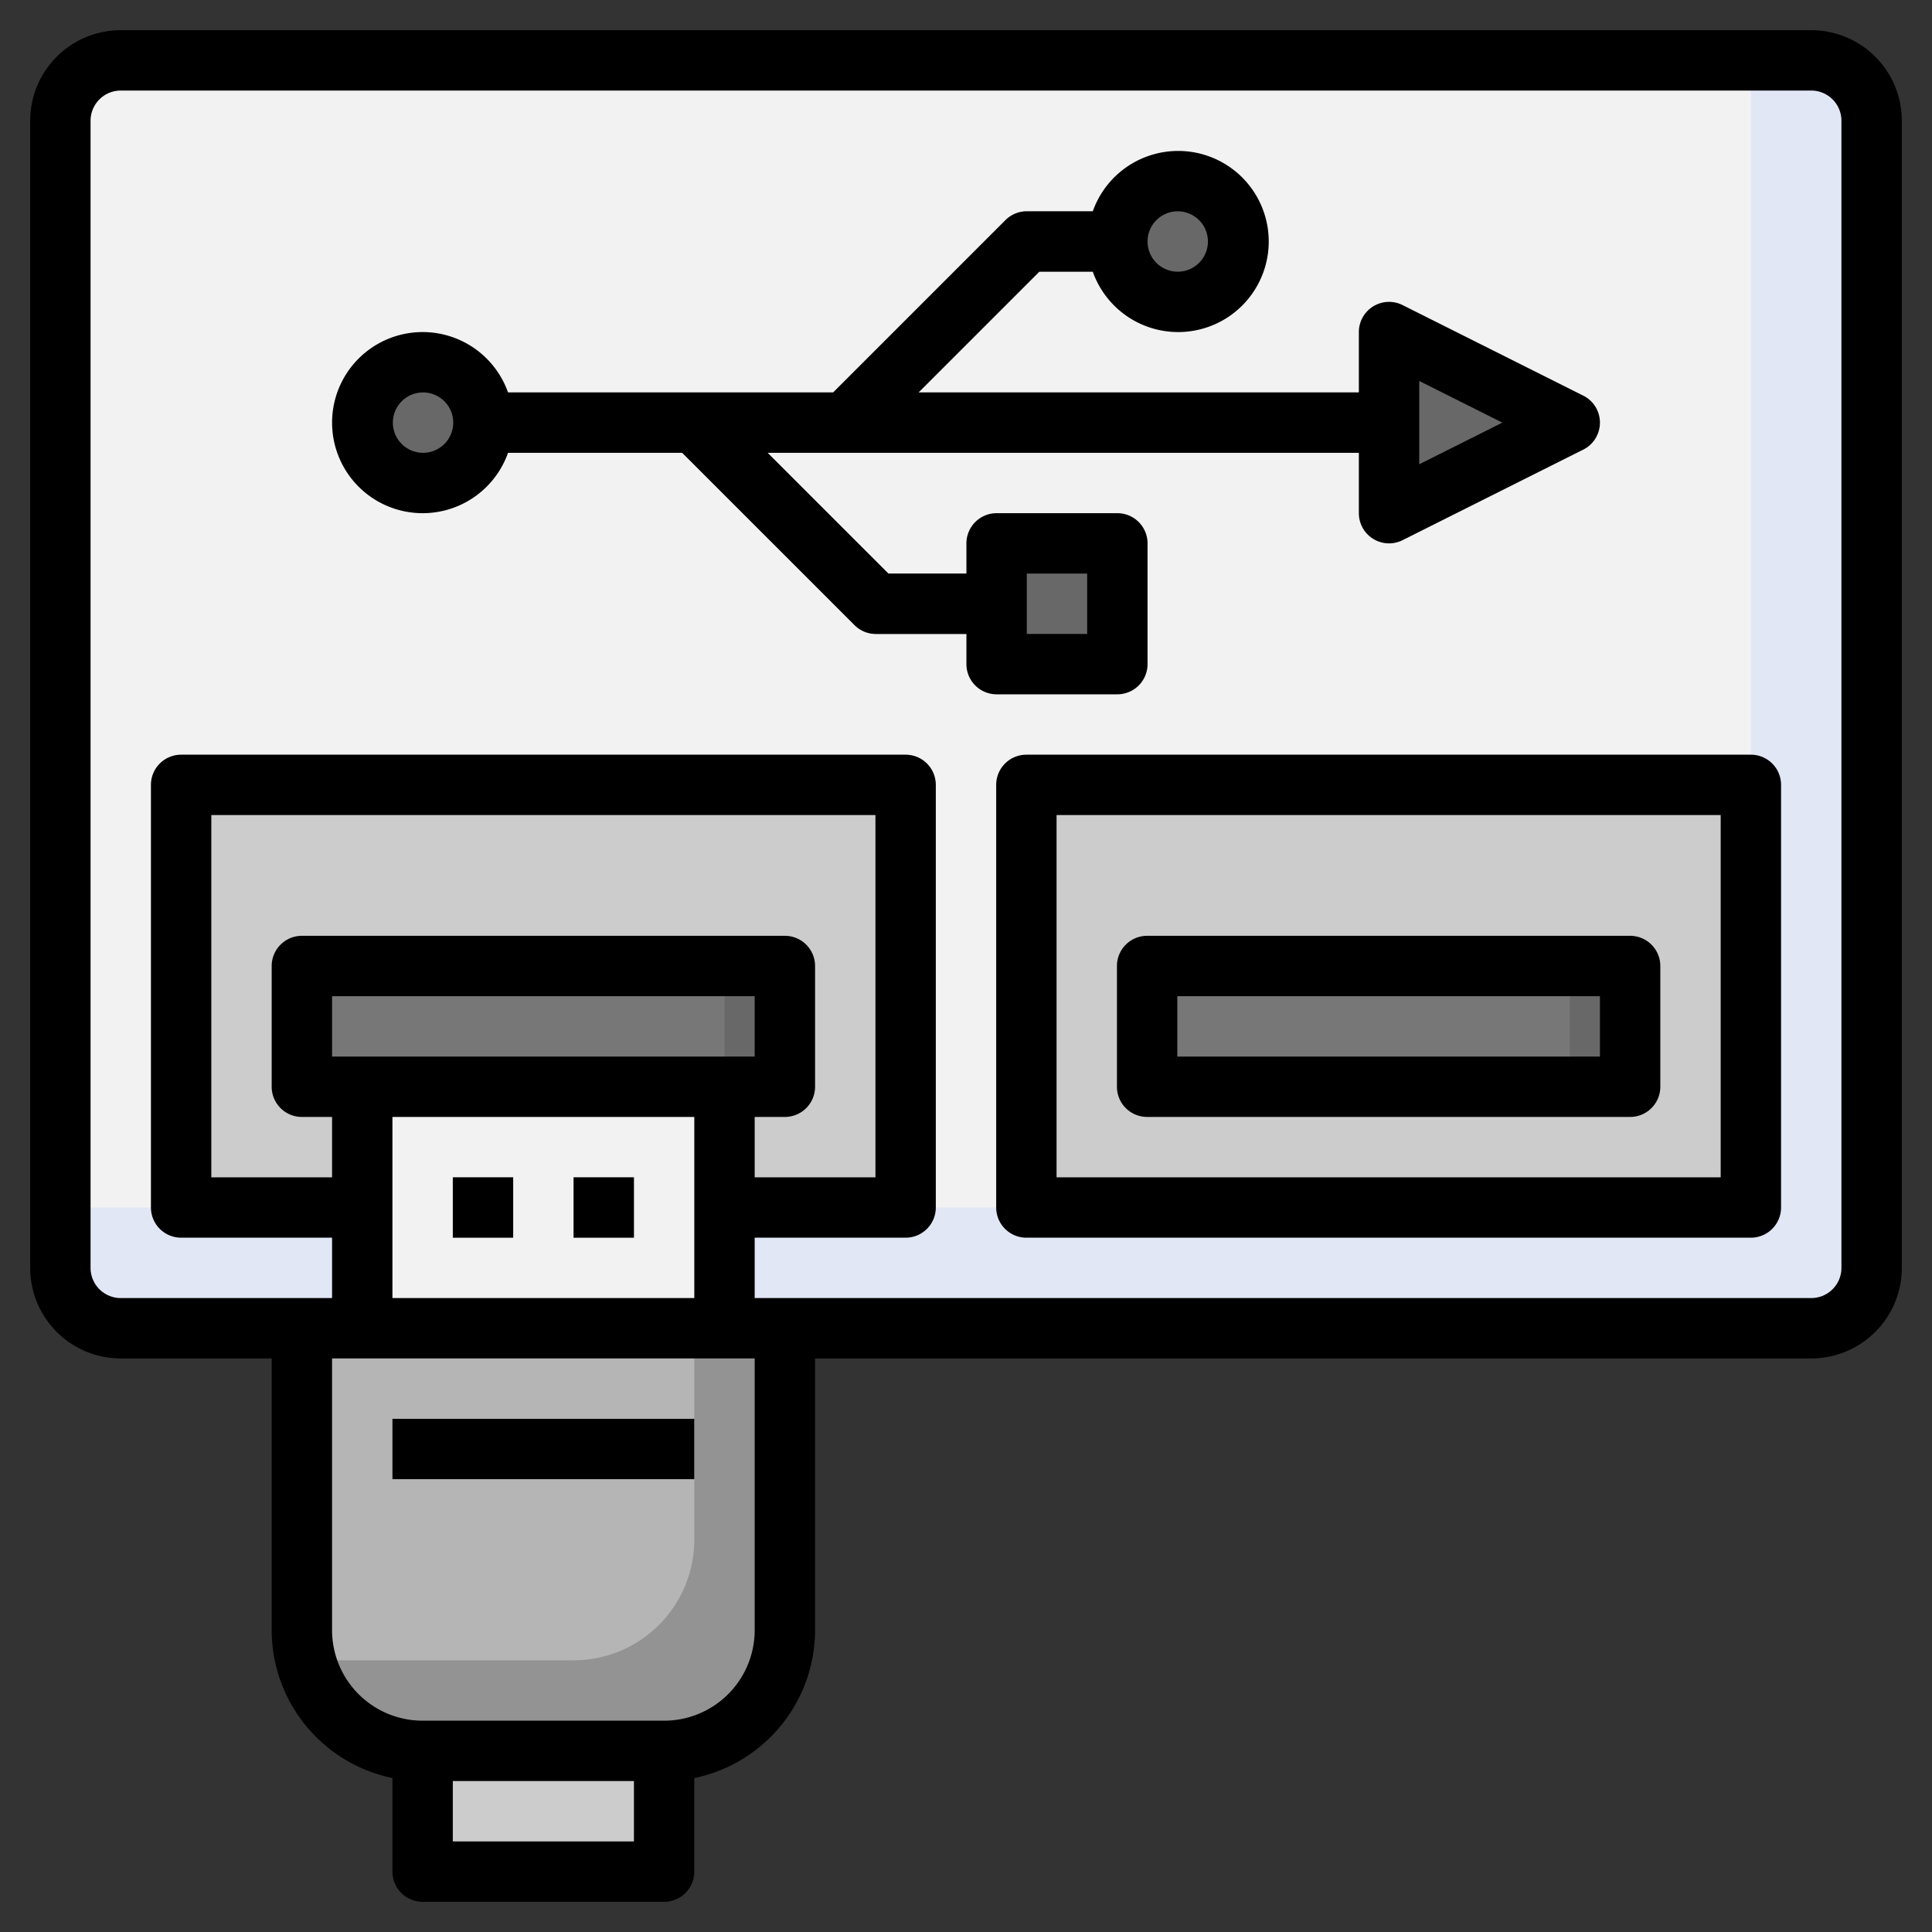
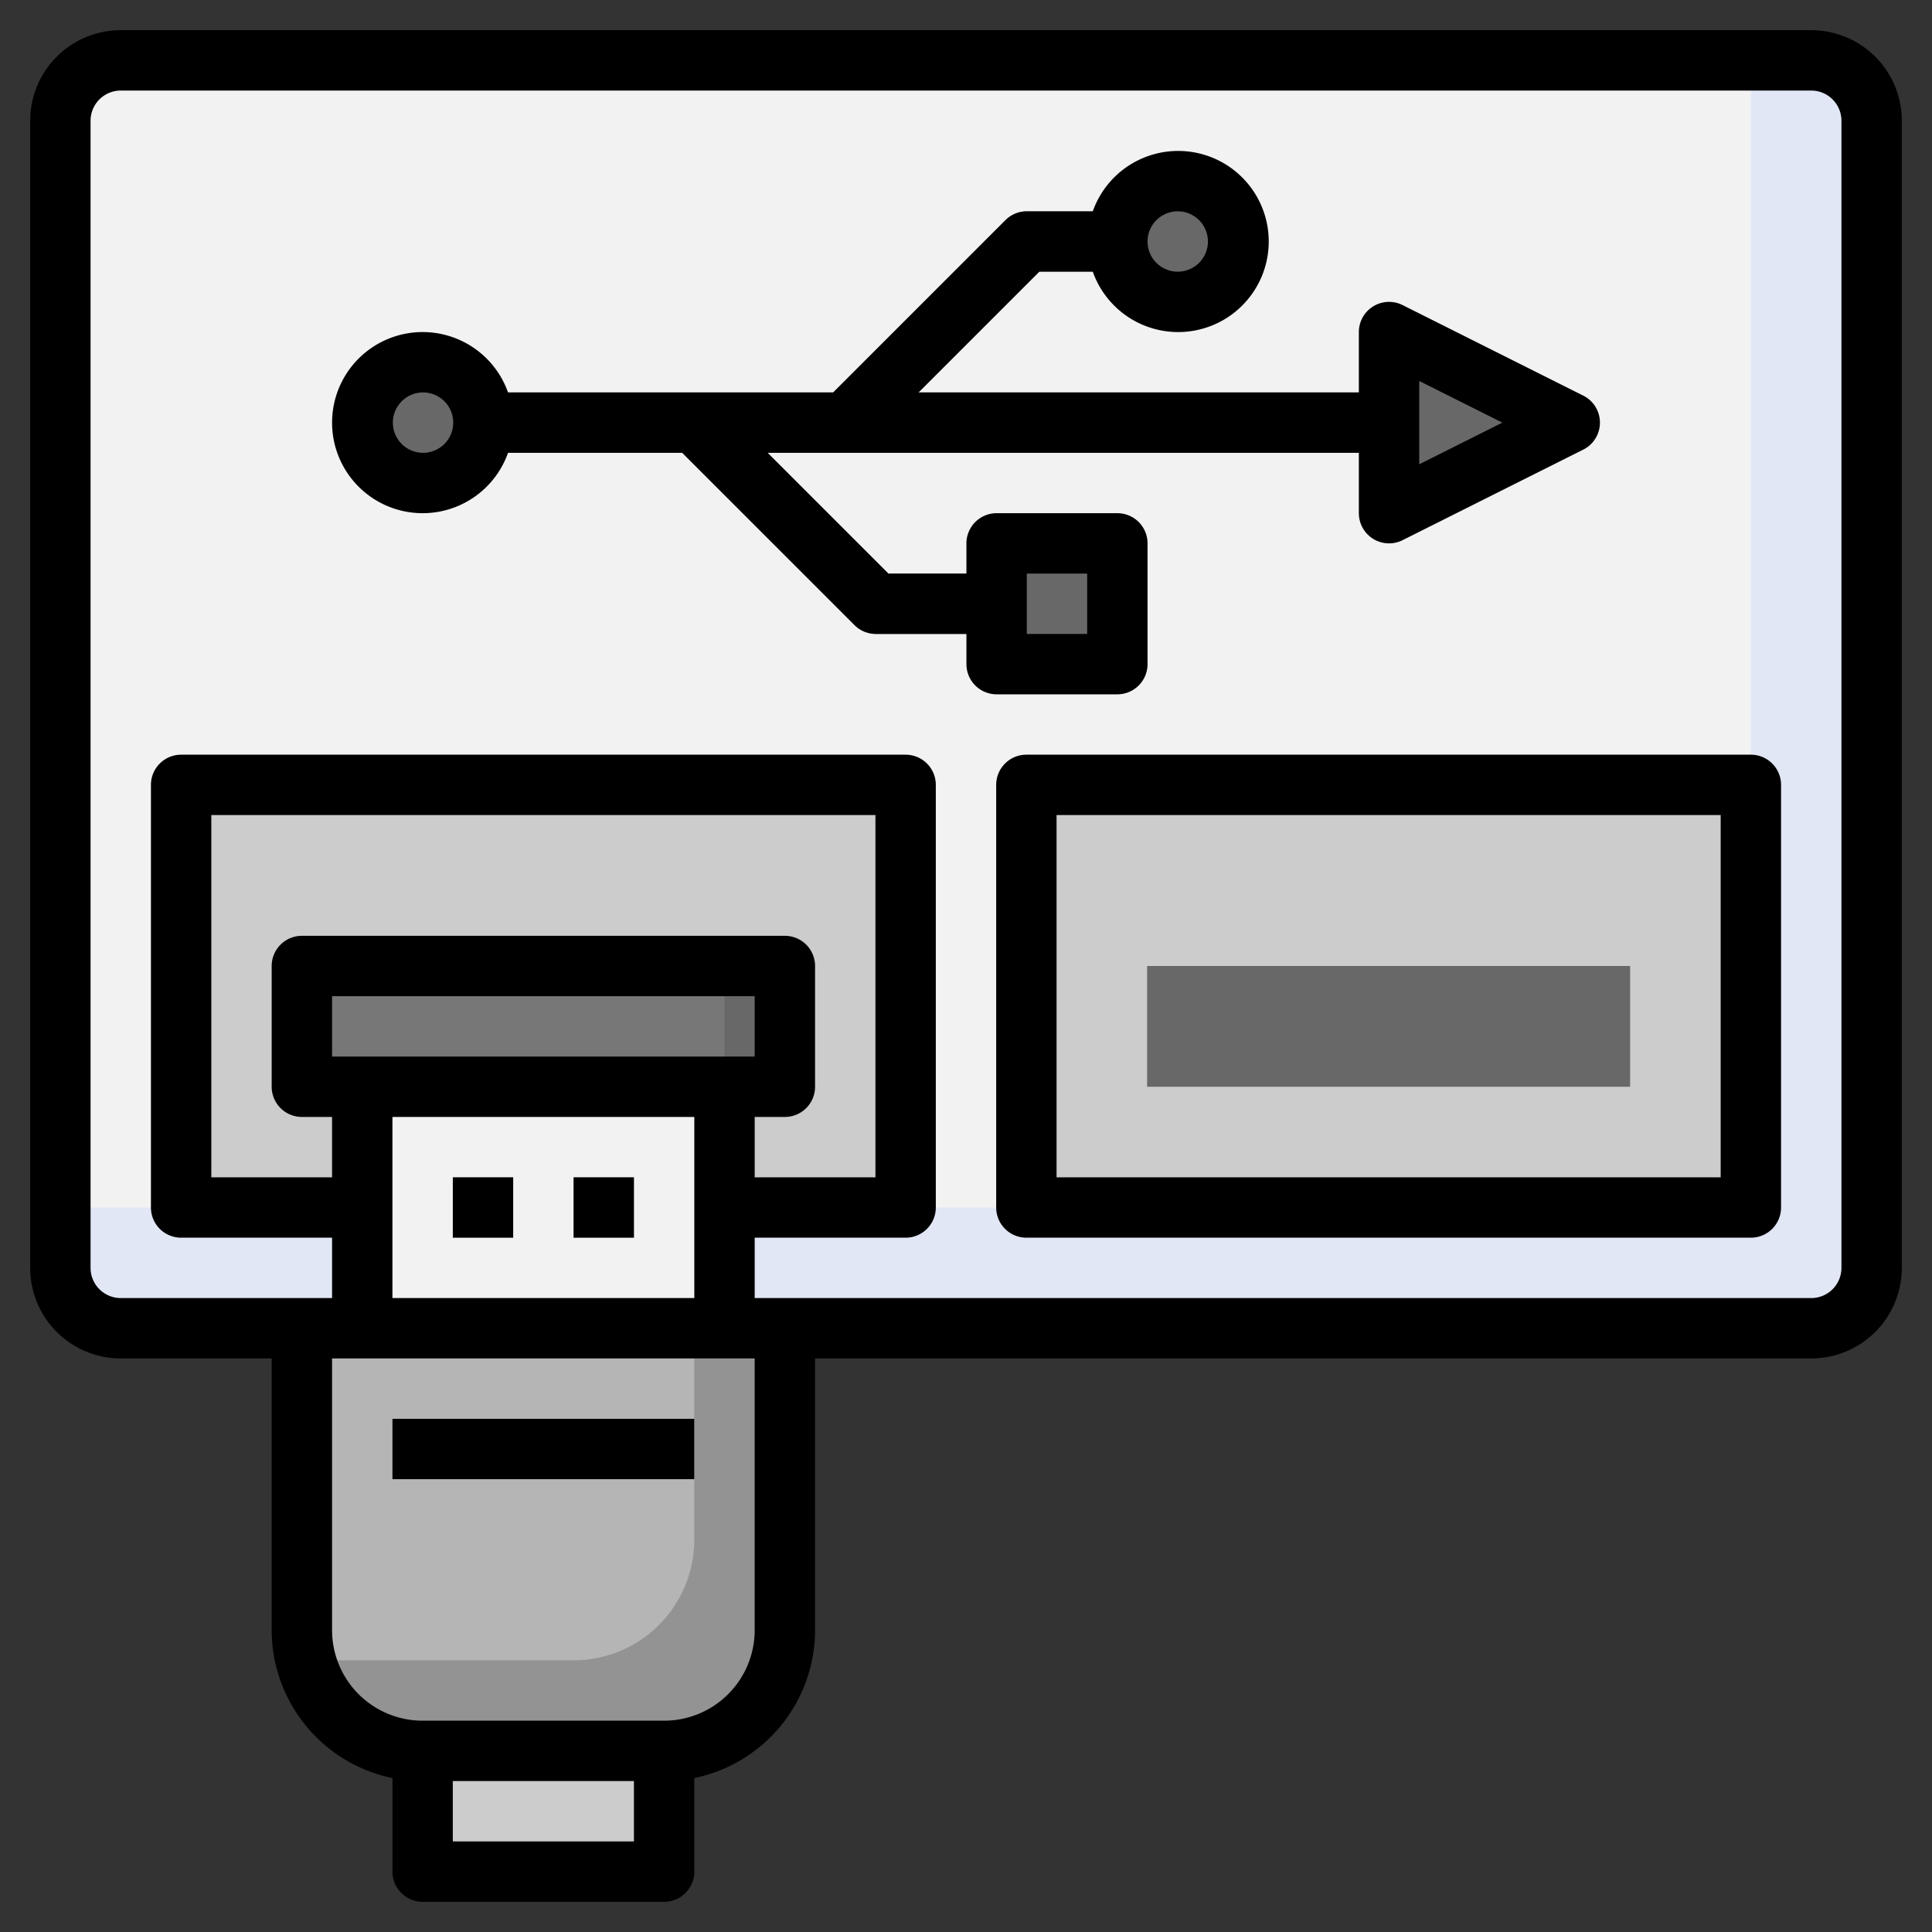
<svg xmlns="http://www.w3.org/2000/svg" id="Layer_3" height="512" viewBox="0 0 64 64" width="512" data-name="Layer 3">
  <rect x="0" y="0" width="64" height="64" fill="#333333" stroke="none" />
  <rect fill="#e2e7f6" height="42" rx="2" width="60" x="2" y="2" />
  <path d="m4 2a2 2 0 0 0 -2 2v36h54a2 2 0 0 0 2-2v-36z" fill="#f2f2f2" />
  <path d="m34 26h24v14h-24z" fill="#ccc" />
  <path d="m38 32h16v4h-16z" fill="#686868" />
  <path d="m6 26h24v14h-24z" fill="#ccc" />
  <path d="m46.014 13h-15.586l4-4h3.586v-2h-4a1 1 0 0 0 -.707.293l-5.707 5.707h-12.586v2h7.586l5.707 5.707a1 1 0 0 0 .707.293h4v-2h-3.586l-4-4h20.586z" fill="#939393" />
  <path d="m12 36h12v8h-12z" fill="#f2f2f2" />
  <path d="m10 32h16v4h-16z" fill="#686868" />
  <path d="m10 32h14v4h-14z" fill="#777" />
-   <path d="m38 32h14v4h-14z" fill="#777" />
  <circle cx="14.014" cy="14" fill="#686868" r="2" />
  <circle cx="39.014" cy="8" fill="#686868" r="2" />
  <path d="m46.014 17 5.986-3-5.986-3z" fill="#686868" />
  <path d="m33.014 18h4v4h-4z" fill="#686868" transform="matrix(0 1 -1 0 55.014 -15.014)" />
  <path d="m26 44v10a4 4 0 0 1 -4 4h-8a4 4 0 0 1 -4-4v-10" fill="#939393" />
  <path d="m23 44h-13v10a3.974 3.974 0 0 0 .108.892 3.974 3.974 0 0 0 .892.108h8a4 4 0 0 0 4-4z" fill="#b5b5b5" />
  <g fill="#ccc">
    <path d="m15 39h2v2h-2z" />
    <path d="m19 39h2v2h-2z" />
    <path d="m13 47h10v2h-10z" />
    <path d="m14 58v4h8v-4" />
  </g>
  <path d="m60 1h-56a3 3 0 0 0 -3 3v38a3 3 0 0 0 3 3h5v9a5.009 5.009 0 0 0 4 4.9v3.1a1 1 0 0 0 1 1h8a1 1 0 0 0 1-1v-3.1a5.009 5.009 0 0 0 4-4.9v-9h33a3 3 0 0 0 3-3v-38a3 3 0 0 0 -3-3zm-49 34v-2h14v2zm14 2h1a1 1 0 0 0 1-1v-4a1 1 0 0 0 -1-1h-16a1 1 0 0 0 -1 1v4a1 1 0 0 0 1 1h1v2h-4v-12h22v12h-4zm-12 0h10v6h-10zm2 24v-2h6v2zm10-7a3 3 0 0 1 -3 3h-8a3 3 0 0 1 -3-3v-9h14zm36-12a1 1 0 0 1 -1 1h-35v-2h5a1 1 0 0 0 1-1v-14a1 1 0 0 0 -1-1h-24a1 1 0 0 0 -1 1v14a1 1 0 0 0 1 1h5v2h-7a1 1 0 0 1 -1-1v-38a1 1 0 0 1 1-1h56a1 1 0 0 1 1 1z" />
  <path d="m58 25h-24a1 1 0 0 0 -1 1v14a1 1 0 0 0 1 1h24a1 1 0 0 0 1-1v-14a1 1 0 0 0 -1-1zm-1 14h-22v-12h22z" />
-   <path d="m38 37h16a1 1 0 0 0 1-1v-4a1 1 0 0 0 -1-1h-16a1 1 0 0 0 -1 1v4a1 1 0 0 0 1 1zm1-4h14v2h-14z" />
  <path d="m37.014 23a1 1 0 0 0 1-1v-4a1 1 0 0 0 -1-1h-4a1 1 0 0 0 -1 1v1h-2.586l-4-4h19.586v2a1 1 0 0 0 1.448.894l5.986-3a1 1 0 0 0 0-1.788l-5.986-3a1 1 0 0 0 -1.448.894v2h-14.586l4-4h1.772a3 3 0 1 0 0-2h-2.186a1 1 0 0 0 -.707.293l-5.707 5.707h-10.771a3 3 0 1 0 0 2h5.771l5.707 5.707a1 1 0 0 0 .707.293h3v1a1 1 0 0 0 1 1zm-3-4h2v2h-2zm13-6.38 2.754 1.38-2.754 1.38zm-8-5.62a1 1 0 1 1 -1 1 1 1 0 0 1 1-1zm-25 8a1 1 0 1 1 1-1 1 1 0 0 1 -1 1z" />
  <path d="m15 39h2v2h-2z" />
  <path d="m19 39h2v2h-2z" />
  <path d="m13 47h10v2h-10z" />
</svg>